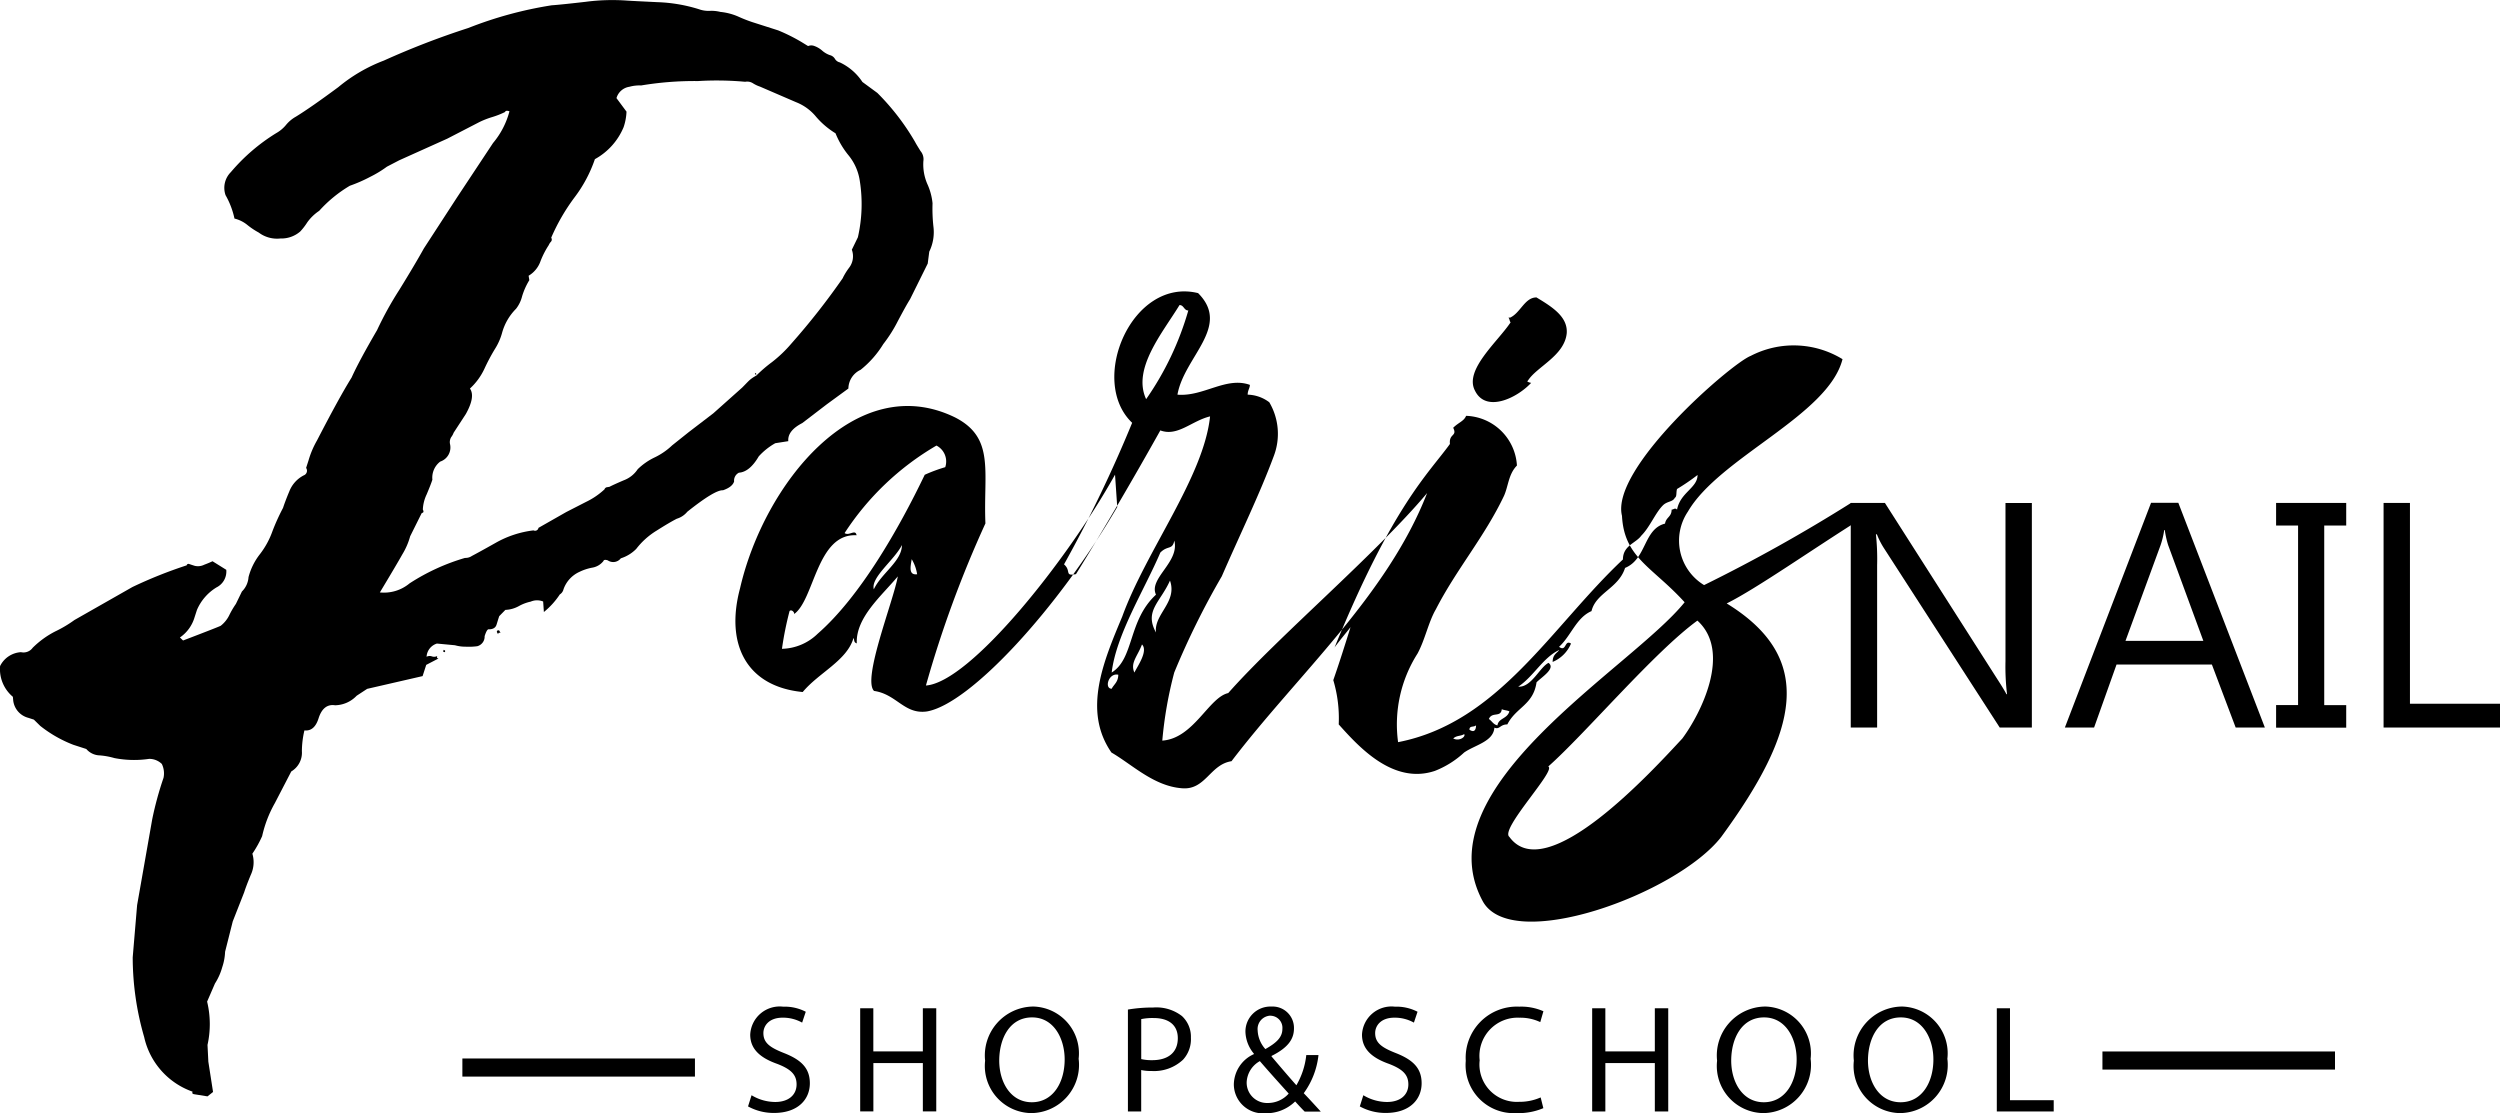
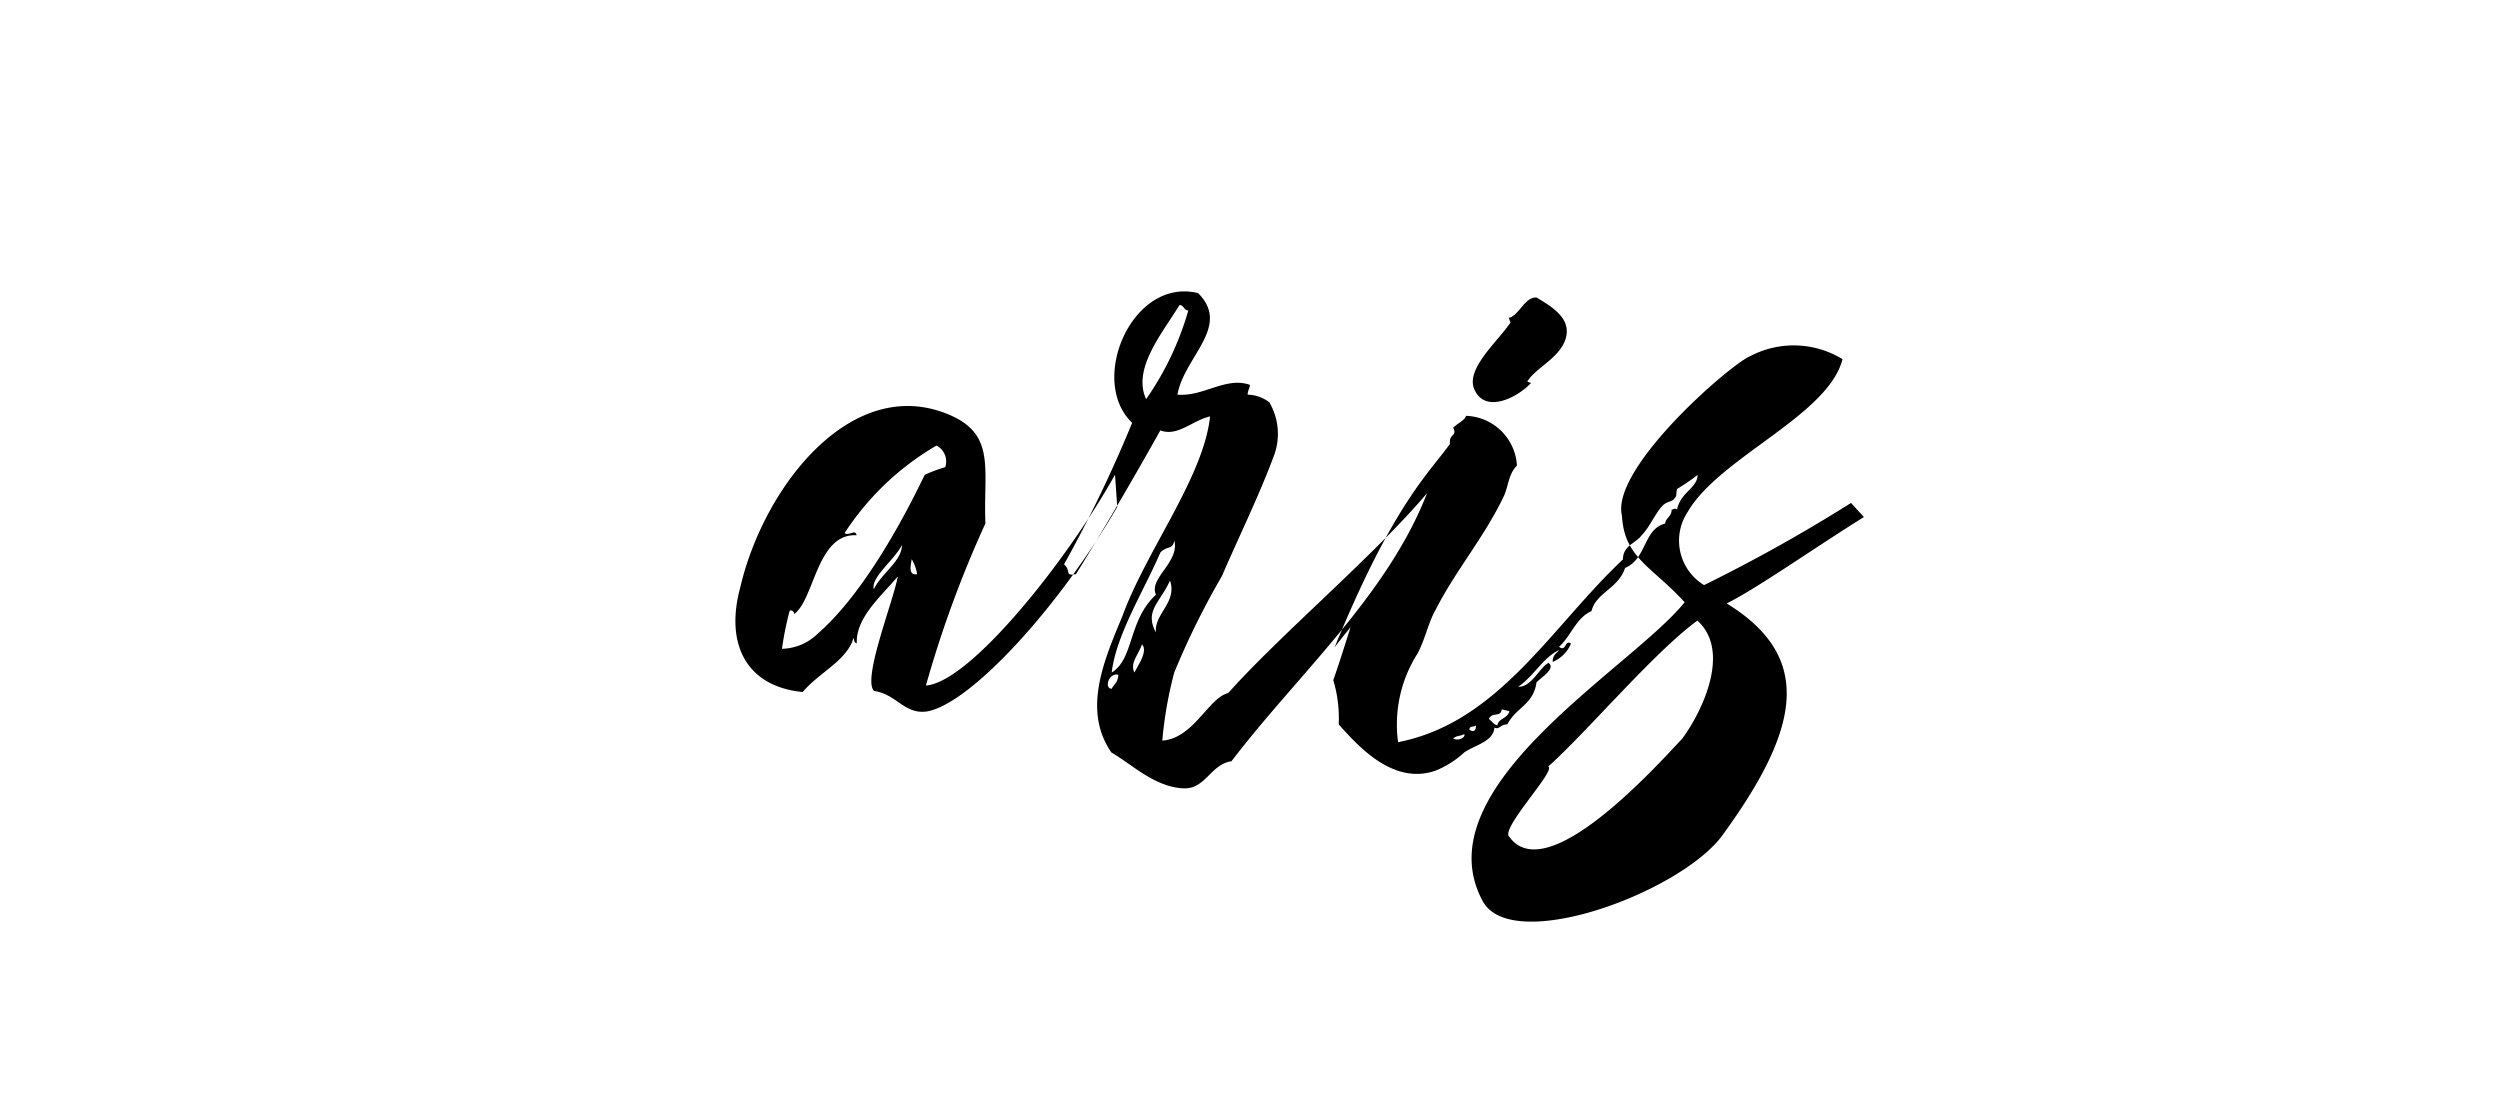
<svg xmlns="http://www.w3.org/2000/svg" width="113.743" height="50.65" viewBox="0 0 113.743 50.65">
  <defs>
    <style>.a{fill-rule:evenodd;}</style>
  </defs>
  <g transform="translate(-7.659 -8.659)">
-     <path class="a" d="M49.864,20.658l-.8,1.614c-.132.209-.313.538-.555.994a6.412,6.412,0,0,1-.664,1.049,4.5,4.5,0,0,1-1.032,1.17.956.956,0,0,0-.555.851l-.977.714-1.12.857c-.45.231-.664.505-.637.824l-.593.093a2.989,2.989,0,0,0-.752.6c-.275.472-.577.719-.9.741a.4.4,0,0,0-.22.4c-.055.17-.22.3-.505.4-.247-.016-.785.308-1.625.977a.978.978,0,0,1-.478.318q-.338.173-.923.544a3.416,3.416,0,0,0-.923.829,1.7,1.7,0,0,1-.7.428.437.437,0,0,1-.593.093q-.173-.058-.2.033a.814.814,0,0,1-.516.3,2.278,2.278,0,0,0-.577.192,1.364,1.364,0,0,0-.725.8.369.369,0,0,1-.165.225,3.524,3.524,0,0,1-.725.8l-.033-.478a.738.738,0,0,0-.566.005,1.968,1.968,0,0,0-.533.2,1.371,1.371,0,0,1-.62.176l-.28.286c-.038.115-.077.242-.121.384s-.159.214-.351.214c-.055-.016-.121.088-.192.313a.451.451,0,0,1-.335.456,2.907,2.907,0,0,1-.522.022,1.785,1.785,0,0,1-.494-.066l-.818-.077a.666.666,0,0,0-.472.6.306.306,0,0,1,.242-.016.308.308,0,0,0,.242-.016q-.025.082.016.1a.132.132,0,0,0,.044.011l-.56.291-.165.511L24.364,40l-.478.313a1.389,1.389,0,0,1-.983.434c-.357-.055-.61.148-.752.6q-.189.593-.642.544a4.23,4.23,0,0,0-.115.944.99.99,0,0,1-.483.923L20.163,45.2a5.46,5.46,0,0,0-.577,1.5,5.108,5.108,0,0,1-.445.8,1.354,1.354,0,0,1-.071.961c-.148.357-.247.62-.3.791l-.522,1.329L17.9,51.962a2.512,2.512,0,0,1-.132.708,2.7,2.7,0,0,1-.329.736l-.357.824A4.351,4.351,0,0,1,17.1,56.2l.038.763.214,1.378-.253.2-.62-.1c-.055-.016-.082-.044-.071-.071a.132.132,0,0,0,.011-.044,3.415,3.415,0,0,1-2.2-2.482,13.045,13.045,0,0,1-.522-3.63l.2-2.372.686-3.9a15.181,15.181,0,0,1,.516-1.894.979.979,0,0,0-.077-.631.814.814,0,0,0-.582-.231,4.663,4.663,0,0,1-1.581-.038,3.3,3.3,0,0,0-.664-.121.83.83,0,0,1-.61-.291l-.34-.11-.253-.082a5.753,5.753,0,0,1-1.5-.857L9.2,41.4l-.253-.082a.925.925,0,0,1-.686-.78l-.016-.176a1.641,1.641,0,0,1-.582-1.4,1.136,1.136,0,0,1,.95-.631.516.516,0,0,0,.533-.2,4.123,4.123,0,0,1,1.032-.747,5.452,5.452,0,0,0,.868-.516l2.636-1.5a20.458,20.458,0,0,1,2.471-.988.08.08,0,0,1,.11-.06c.055.016.082.027.082.027l.17.055a.631.631,0,0,0,.434-.049c.176-.066.3-.121.379-.159l.626.39a.808.808,0,0,1-.445.8,2.221,2.221,0,0,0-.89,1.027l-.11.34a1.694,1.694,0,0,1-.664.912l.143.137c1.065-.406,1.636-.631,1.713-.67a1.38,1.38,0,0,0,.39-.483,3.794,3.794,0,0,1,.3-.511l.275-.566a1.006,1.006,0,0,0,.3-.653,2.86,2.86,0,0,1,.522-1.049,3.756,3.756,0,0,0,.566-1.038,9.479,9.479,0,0,1,.483-1.065c.055-.17.148-.423.286-.752a1.389,1.389,0,0,1,.653-.725.225.225,0,0,0,.11-.34l.11-.34a4.087,4.087,0,0,1,.384-.906c.664-1.285,1.186-2.24,1.576-2.866q.329-.733,1.159-2.158a15.542,15.542,0,0,1,1.01-1.829c.45-.73.824-1.356,1.12-1.889l1.51-2.323,1.636-2.471a3.7,3.7,0,0,0,.747-1.444q-.173-.058-.2.033a3.859,3.859,0,0,1-.588.231,3.858,3.858,0,0,0-.588.231l-1.455.752-2.185.983-.56.291a5.051,5.051,0,0,1-.758.461,6.749,6.749,0,0,1-.928.406,5.971,5.971,0,0,0-1.395,1.142,2.083,2.083,0,0,0-.544.527,2.783,2.783,0,0,1-.318.412,1.307,1.307,0,0,1-.9.318,1.385,1.385,0,0,1-.988-.269,3.459,3.459,0,0,1-.538-.362,1.482,1.482,0,0,0-.566-.275,3.7,3.7,0,0,0-.406-1.065,1.011,1.011,0,0,1,.242-1.049,8.627,8.627,0,0,1,2.065-1.774,1.576,1.576,0,0,0,.445-.373,1.577,1.577,0,0,1,.445-.373c.467-.286,1.109-.736,1.933-1.345a7.274,7.274,0,0,1,2.07-1.208,36.815,36.815,0,0,1,3.844-1.483A17.836,17.836,0,0,1,32.759,8.9c.318-.022.835-.077,1.548-.159A9.33,9.33,0,0,1,36.2,8.687c.247.016.7.038,1.384.071a7.1,7.1,0,0,1,1.867.318l.082.027a1.323,1.323,0,0,0,.45.049,1.646,1.646,0,0,1,.45.049,2.673,2.673,0,0,1,.818.214,6.542,6.542,0,0,0,.626.247l1.186.379a8.085,8.085,0,0,1,1.049.522l.313.192a.374.374,0,0,1,.28-.005,1.113,1.113,0,0,1,.357.209,1.058,1.058,0,0,0,.357.209.37.37,0,0,1,.225.165.347.347,0,0,0,.225.165,2.5,2.5,0,0,1,1.027.89l.681.5a10.777,10.777,0,0,1,1.719,2.235c.038.077.121.209.242.406a.575.575,0,0,1,.132.461,2.24,2.24,0,0,0,.181,1.043,2.768,2.768,0,0,1,.236.873,7.509,7.509,0,0,0,.038,1.043,2.02,2.02,0,0,1-.187,1.159l-.071.549Zm-3.855.637a2.92,2.92,0,0,1,.291-.467.856.856,0,0,0,.115-.807l.275-.566a6.764,6.764,0,0,0,.082-2.6,2.374,2.374,0,0,0-.522-1.148,3.837,3.837,0,0,1-.577-.983,3.722,3.722,0,0,1-.884-.752,2.231,2.231,0,0,0-.912-.664L42.237,12.6a1.458,1.458,0,0,1-.324-.154.483.483,0,0,0-.351-.066,14.21,14.21,0,0,0-2.142-.033,14.749,14.749,0,0,0-2.592.2,1.724,1.724,0,0,0-.533.06.722.722,0,0,0-.588.516l.456.615a2.512,2.512,0,0,1-.132.708A2.954,2.954,0,0,1,34.725,15.9a6.191,6.191,0,0,1-.939,1.757,9.06,9.06,0,0,0-1.049,1.818.145.145,0,0,1-.011.181.523.523,0,0,0-.1.154,3.869,3.869,0,0,0-.373.725,1.249,1.249,0,0,1-.544.67l.033.2a3.135,3.135,0,0,0-.329.736,1.52,1.52,0,0,1-.275.566A2.484,2.484,0,0,0,30.5,23.81a2.7,2.7,0,0,1-.329.736,8.96,8.96,0,0,0-.467.879,2.859,2.859,0,0,1-.664.912c.17.242.11.626-.187,1.159l-.555.851a.736.736,0,0,1-.11.2.433.433,0,0,0-.055.313.678.678,0,0,1-.445.8.921.921,0,0,0-.357.824c-.055.17-.143.39-.258.664a1.772,1.772,0,0,0-.176.692c.038.077.038.121,0,.143a.379.379,0,0,0-.055.027l-.522,1.049a3.214,3.214,0,0,1-.357.824q-.222.4-1.021,1.73a1.818,1.818,0,0,0,1.351-.412,9.554,9.554,0,0,1,2.526-1.159.507.507,0,0,0,.308-.088c.148-.077.511-.275,1.076-.593a4.588,4.588,0,0,1,1.73-.571.156.156,0,0,0,.225-.115l1.263-.719.9-.461a3.4,3.4,0,0,0,.84-.571.144.144,0,0,1,.126-.1l.1-.016c.148-.077.368-.176.659-.3a1.3,1.3,0,0,0,.626-.5,2.877,2.877,0,0,1,.785-.544,3.1,3.1,0,0,0,.785-.544l.752-.6,1.12-.857,1.312-1.17c.093-.093.187-.192.28-.286a1.461,1.461,0,0,1,.362-.258,6.228,6.228,0,0,1,.714-.615,5.9,5.9,0,0,0,.879-.84,31.894,31.894,0,0,0,2.35-2.993ZM42,25.627l.055.11q.025-.082-.016-.1L42,25.627ZM30.261,37.406l.06.11a.4.4,0,0,0,.011-.044q.016-.041.1-.016l-.06-.11a.4.4,0,0,0-.044-.011c-.027-.005-.049.016-.066.071Zm-2.416.818-.027.082.082.027a.4.4,0,0,0,.011-.044Q27.927,38.257,27.845,38.224Z" transform="translate(0)" />
    <path class="a" d="M85.856,41.146c-2.163,3.888-6.589,9.445-8.6,9.587a50.842,50.842,0,0,1,2.707-7.375c-.1-2.361.445-3.888-1.378-4.821-4.525-2.213-8.7,3.048-9.785,7.77-.686,2.559.3,4.475,2.85,4.722.736-.884,2.015-1.428,2.312-2.46.049.1,0,.2.148.247-.049-1.181,1.131-2.163,1.867-3.048-.2,1.131-1.625,4.673-1.082,5.211,1.032.148,1.378,1.082,2.411.933,1.966-.346,5.952-4.673,8.654-9.3l-.1-1.472ZM71.25,47.488c.933-.637,1.032-3.69,2.85-3.591-.049-.3-.346.049-.544-.1a12.475,12.475,0,0,1,4.179-3.981.813.813,0,0,1,.4.983,7.137,7.137,0,0,0-.933.346c-1.181,2.46-2.949,5.557-4.871,7.232a2.4,2.4,0,0,1-1.625.686,15.071,15.071,0,0,1,.346-1.719c.1-.1.253.093.2.143Zm3.635-1.131c-.148-.544.933-1.329,1.279-2.015,0,.736-.933,1.279-1.279,2.015Zm1.971-.686c-.4.049-.3-.346-.247-.686a1.886,1.886,0,0,1,.247.686Zm13.327-7.182c-.835.2-1.477.933-2.262.637-1.181,2.114-2.559,4.475-3.838,6.54-.544.1-.2-.148-.544-.445a60.066,60.066,0,0,0,3.1-6.441c-2.015-1.916,0-6.639,3-5.9C91.161,34.4,89,35.776,88.7,37.5c1.181.1,2.213-.835,3.295-.445,0,.148-.1.247-.1.445a1.7,1.7,0,0,1,.983.346,2.829,2.829,0,0,1,.2,2.46c-.637,1.719-1.527,3.542-2.361,5.458a35.987,35.987,0,0,0-2.163,4.376,18.293,18.293,0,0,0-.544,3.1c1.428-.1,2.114-1.966,3-2.163,2.262-2.559,6.738-6.342,9.049-9.1-1.818,4.673-5.9,8.264-8.9,12.2-.983.148-1.181,1.329-2.262,1.23-1.279-.1-2.262-1.082-3.2-1.625-1.329-1.916-.346-4.179.494-6.194,1.087-2.993,3.7-6.337,3.992-9.093ZM87.723,46.6c-1.279,1.181-.983,2.9-2.015,3.542.2-1.719,1.477-3.739,2.213-5.458.346-.346.544-.1.637-.544.247.983-1.181,1.719-.835,2.46Zm-.445-8.9a13.574,13.574,0,0,0,1.916-4.03c-.2,0-.2-.247-.4-.247-.78,1.274-2.158,2.9-1.521,4.278Zm.445,10.62c-.1-.835.983-1.378.637-2.361-.439.988-1.181,1.378-.637,2.361Zm-.983,1.823c.148-.3.637-.983.346-1.279-.2.538-.544.835-.346,1.279Zm-1.032.736c-.346,0-.148-.736.3-.637-.005.34-.2.439-.3.637Zm18.049-16.869c.049,0,.049.148.1.2-.588.884-2.114,2.163-1.625,3.1.494,1.032,1.916.346,2.559-.346,0,0-.247-.049-.148-.1.4-.637,1.669-1.131,1.768-2.163.049-.736-.637-1.181-1.378-1.625-.544,0-.736.736-1.23.933,0-.044,0-.044-.044.005Zm-7.918,15c.3-.4.544-.686.736-.933-.247.785-.494,1.576-.785,2.411a6.075,6.075,0,0,1,.247,2.015c.884.983,2.46,2.757,4.376,2.114a4.205,4.205,0,0,0,1.329-.835c.494-.346,1.329-.494,1.378-1.131.247.1.247-.148.588-.148.4-.785,1.181-.884,1.329-1.916.247-.247.884-.637.544-.884-.4.2-.785,1.131-1.378,1.082.686-.445,1.131-1.329,1.867-1.669-.1.148-.3.2-.3.544a1.548,1.548,0,0,0,.835-.835c-.3-.2-.2.4-.544.148.544-.494.785-1.329,1.477-1.625.2-.835,1.23-1.032,1.527-1.966.983-.4.835-1.768,1.818-2.015.049-.3.3-.3.3-.637.1,0,.148-.1.247,0,.148-.785.933-.983.933-1.576a9.389,9.389,0,0,1-.933.637c-.049.148,0,.346-.1.4-.1.2-.346.148-.544.346-.346.346-.588.983-.983,1.378-.247.346-.835.445-.835,1.082-3.245,3.048-5.656,7.424-10.23,8.313a6,6,0,0,1,.884-4.03c.346-.637.494-1.428.835-2.015.933-1.818,2.213-3.295,3.1-5.162.2-.445.2-.983.588-1.378a2.4,2.4,0,0,0-2.312-2.262c-.1.247-.346.3-.588.544.2.4-.2.247-.148.736-.977,1.356-2.6,2.778-5.255,9.274Zm7.029,3.245c.148-.346.544-.049.588-.445.1.049.247.049.346.1-.1.346-.494.3-.544.637-.192-.044-.242-.192-.39-.291Zm-.884.489c0-.2.2-.1.3-.2,0,.049,0,.4-.3.2Zm-.736.4c.148-.148.346-.1.494-.2.093.1-.2.346-.494.2Zm18.1-10.719a73.053,73.053,0,0,1-6.688,3.739,2.366,2.366,0,0,1-.736-3.344c1.428-2.46,6.392-4.376,7.034-6.935a4.251,4.251,0,0,0-4.179-.148c-.884.346-6.392,5.112-5.854,7.276.1,1.916,1.378,2.312,2.85,3.932-2.411,3-11.949,8.407-9.2,13.574,1.279,2.46,8.852-.3,10.867-2.9,3.492-4.772,4.327-8.116.247-10.62,1.378-.686,3.888-2.46,6.243-3.932l-.588-.642ZM111.67,53.144c-1.329,1.428-6.194,6.787-7.869,4.475-.445-.346,2.163-3.048,1.768-3.2,1.719-1.527,4.821-5.211,6.787-6.639C113.932,49.207,112.51,52.013,111.67,53.144Z" transform="translate(-27.47 -10.885)" />
-     <path class="a" d="M169.258,60.544h-1.472l-5.26-8.149a3.546,3.546,0,0,1-.329-.642h-.044a10.6,10.6,0,0,1,.055,1.406v7.386h-1.2V50.325h1.554l5.118,8.022c.214.329.351.56.412.681h.027a10.536,10.536,0,0,1-.071-1.5v-7.2h1.2V60.544Zm10.592,0h-1.329l-1.082-2.866H173.1l-1.021,2.866h-1.329l3.921-10.224h1.241l3.937,10.224Zm-2.8-3.943-1.6-4.354a4.3,4.3,0,0,1-.154-.686h-.027a3.711,3.711,0,0,1-.165.686L173.508,56.6Zm6.5-6.276v1.027h-1v8.171h1V60.55h-3.19V59.523h1V51.352h-1V50.325Zm7,10.219h-5.3V50.325h1.2v9.137h4.107Z" transform="translate(-69.145 -18.784)" />
-     <path class="a" d="M69.63,96.6a2.415,2.415,0,0,0,1.186.3c1.1,0,1.631-.626,1.631-1.351,0-.692-.4-1.071-1.186-1.378-.642-.253-.928-.467-.928-.906,0-.318.242-.7.879-.7a1.791,1.791,0,0,1,.884.225l.165-.494a2.08,2.08,0,0,0-1.027-.231,1.343,1.343,0,0,0-1.5,1.274c0,.664.467,1.06,1.23,1.329.626.242.879.494.879.933,0,.472-.357.8-.972.8a2.089,2.089,0,0,1-1.076-.307l-.159.505Zm5.107-4.464v4.695h.6v-2.2h2.251v2.2h.61V92.137h-.61V94.1H75.335V92.137Zm7.847-.077a2.226,2.226,0,0,0-2.163,2.465,2.144,2.144,0,0,0,2.092,2.383,2.193,2.193,0,0,0,2.163-2.471,2.13,2.13,0,0,0-2.092-2.378Zm-.027.494c1,0,1.483.977,1.483,1.911,0,1.065-.538,1.949-1.494,1.949s-1.483-.9-1.483-1.9c.005-1.038.5-1.96,1.494-1.96Zm4.365,4.278h.6V94.948a2.132,2.132,0,0,0,.483.044,1.922,1.922,0,0,0,1.422-.516,1.378,1.378,0,0,0,.357-1,1.283,1.283,0,0,0-.406-.983,1.9,1.9,0,0,0-1.307-.39,6.8,6.8,0,0,0-1.153.093v4.64Zm.6-4.2a2.5,2.5,0,0,1,.566-.049c.664,0,1.1.3,1.1.917,0,.648-.439,1-1.164,1a2.129,2.129,0,0,1-.5-.049V92.631Zm8.165,4.2c-.275-.3-.516-.566-.769-.829a3.6,3.6,0,0,0,.67-1.735h-.555a3.439,3.439,0,0,1-.45,1.373c-.3-.335-.741-.851-1.131-1.312v-.022c.741-.368,1.021-.758,1.021-1.252a.972.972,0,0,0-1.027-.994,1.135,1.135,0,0,0-1.181,1.159,1.621,1.621,0,0,0,.384.983v.022a1.538,1.538,0,0,0-.912,1.373,1.324,1.324,0,0,0,1.428,1.318,1.893,1.893,0,0,0,1.362-.538c.181.2.3.329.434.461h.725Zm-2.411-.384a.925.925,0,0,1-.955-.95,1.157,1.157,0,0,1,.6-.955c.516.6,1.038,1.17,1.312,1.477a1.265,1.265,0,0,1-.955.428Zm.132-3.97a.55.55,0,0,1,.538.6c0,.4-.3.648-.774.917a1.345,1.345,0,0,1-.351-.846.608.608,0,0,1,.588-.675ZM97.464,96.6a2.415,2.415,0,0,0,1.186.3c1.1,0,1.631-.626,1.631-1.351,0-.692-.4-1.071-1.186-1.378-.642-.253-.928-.467-.928-.906,0-.318.242-.7.879-.7a1.791,1.791,0,0,1,.884.225l.165-.494a2.08,2.08,0,0,0-1.027-.231,1.343,1.343,0,0,0-1.5,1.274c0,.664.467,1.06,1.23,1.329.626.242.879.494.879.933,0,.472-.357.8-.972.8a2.089,2.089,0,0,1-1.076-.307l-.159.505Zm8.231-.406a2.352,2.352,0,0,1-.983.2,1.7,1.7,0,0,1-1.79-1.889,1.739,1.739,0,0,1,1.818-1.938,2.113,2.113,0,0,1,.939.2l.143-.494a2.5,2.5,0,0,0-1.1-.209,2.326,2.326,0,0,0-2.433,2.465,2.188,2.188,0,0,0,2.3,2.378,2.893,2.893,0,0,0,1.23-.225l-.121-.483Zm2.345-4.058v4.695h.6v-2.2h2.251v2.2h.61V92.137h-.61V94.1h-2.251V92.137Zm7.847-.077a2.226,2.226,0,0,0-2.163,2.465,2.144,2.144,0,0,0,2.092,2.383,2.193,2.193,0,0,0,2.163-2.471,2.13,2.13,0,0,0-2.092-2.378Zm-.027.494c1,0,1.483.977,1.483,1.911,0,1.065-.538,1.949-1.494,1.949s-1.483-.9-1.483-1.9c.005-1.038.5-1.96,1.494-1.96Zm6.249-.494a2.226,2.226,0,0,0-2.163,2.465,2.144,2.144,0,0,0,2.092,2.383,2.193,2.193,0,0,0,2.163-2.471,2.13,2.13,0,0,0-2.092-2.378Zm-.027.494c1,0,1.483.977,1.483,1.911,0,1.065-.538,1.949-1.494,1.949s-1.483-.9-1.483-1.9c.005-1.038.5-1.96,1.494-1.96Zm4.365,4.278h2.592v-.511H127.05V92.137h-.6v4.695Z" transform="translate(-27.942 -37.605)" />
-     <rect width="10.581" height="0.824" transform="translate(28.696 56.817)" />
-     <rect width="10.581" height="0.824" transform="translate(103.314 56.498)" />
  </g>
</svg>